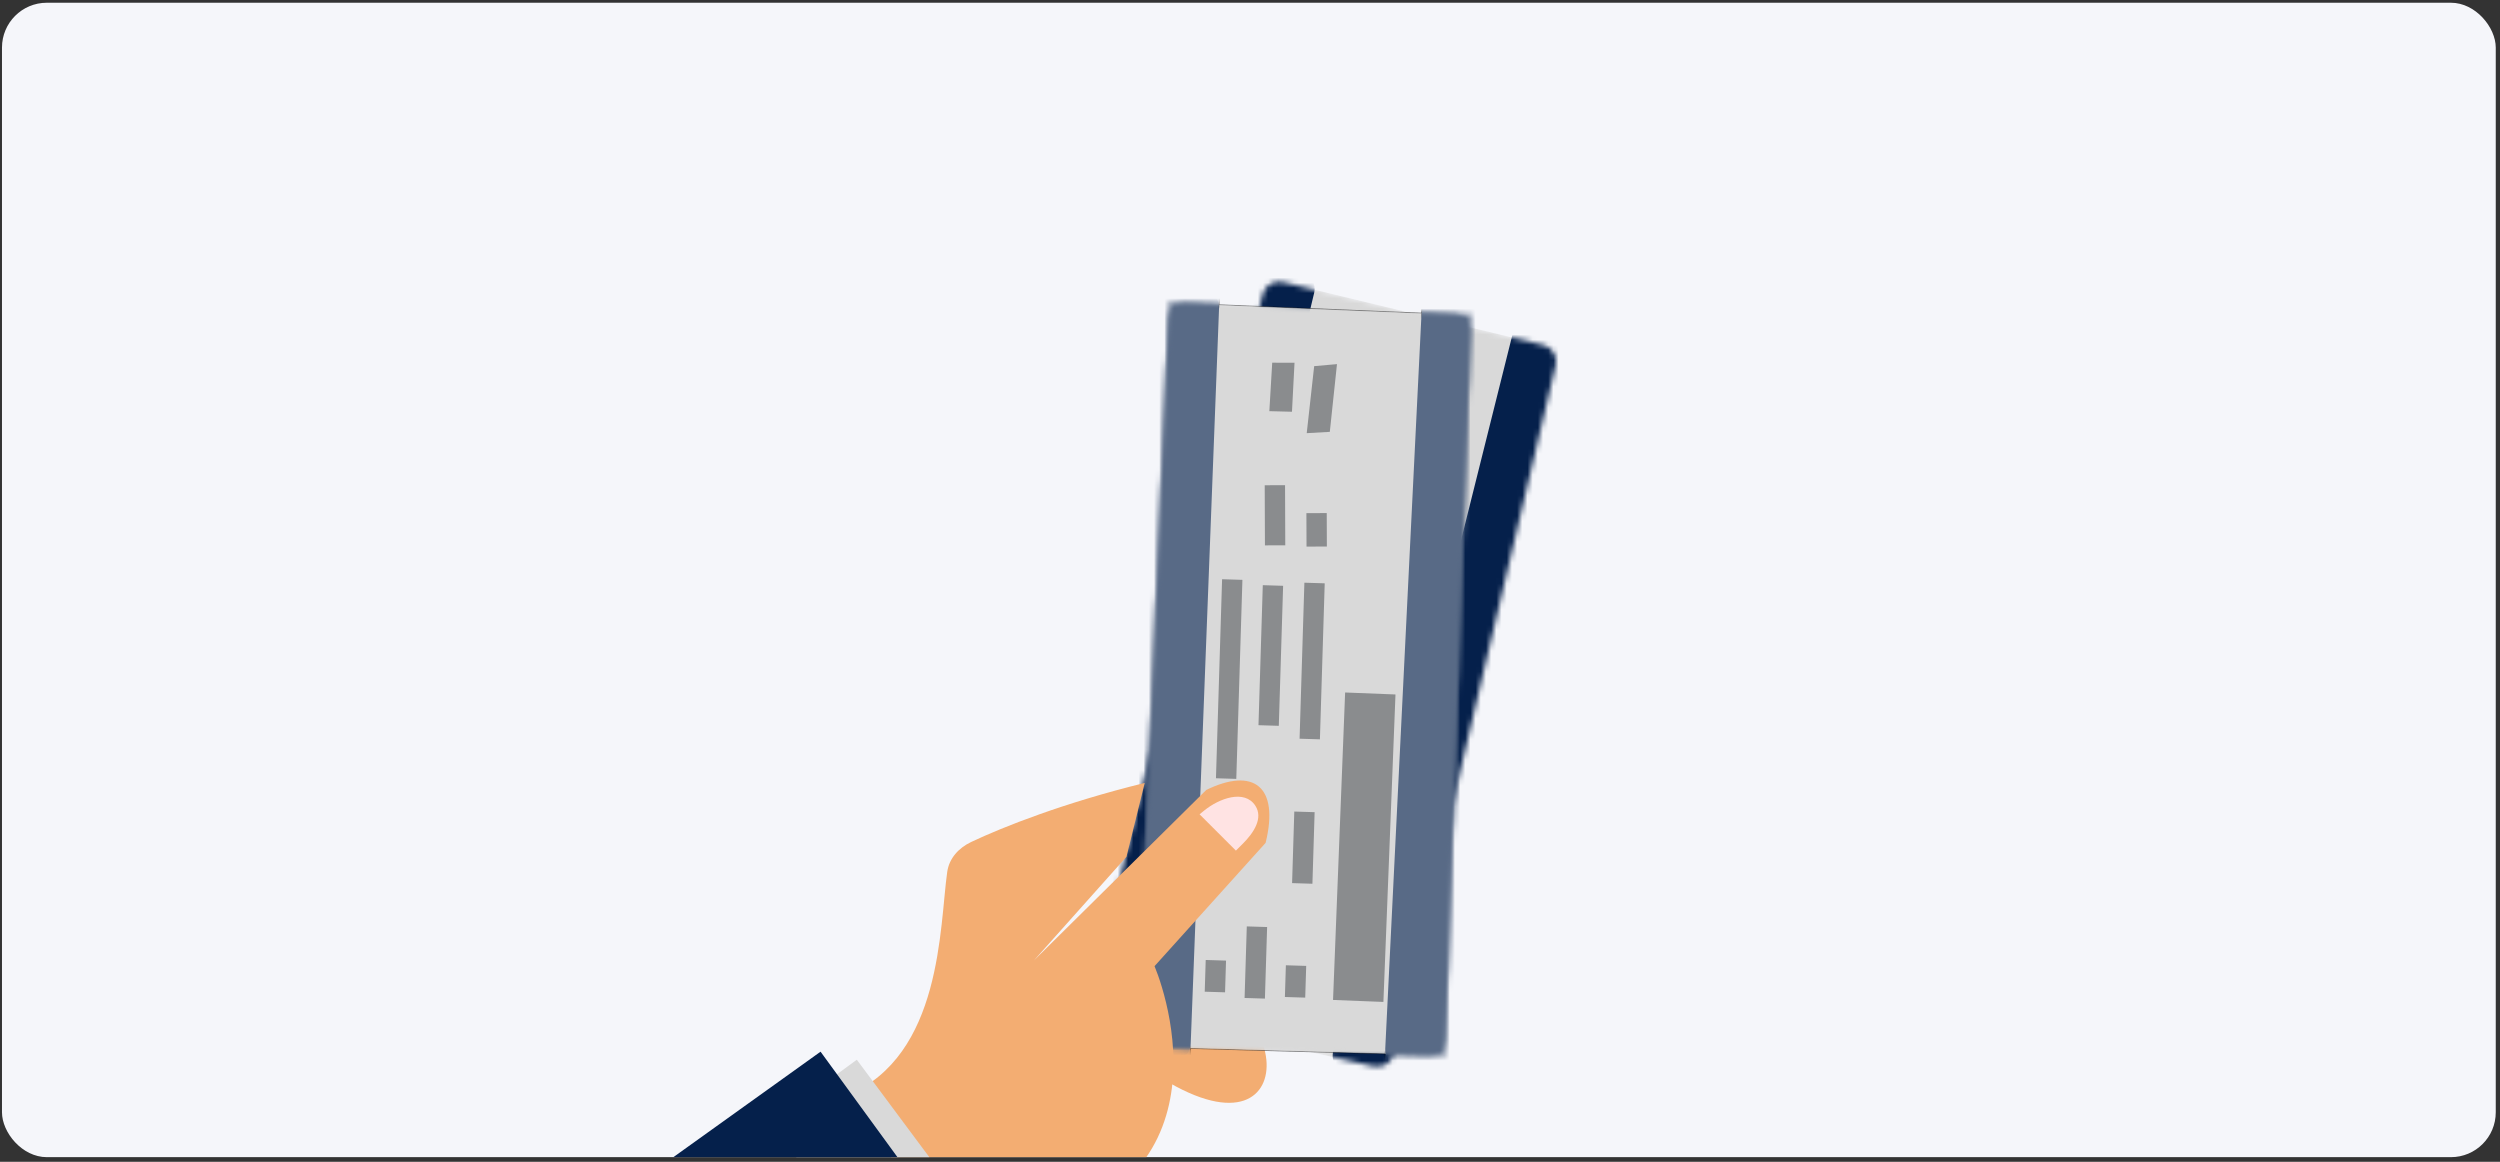
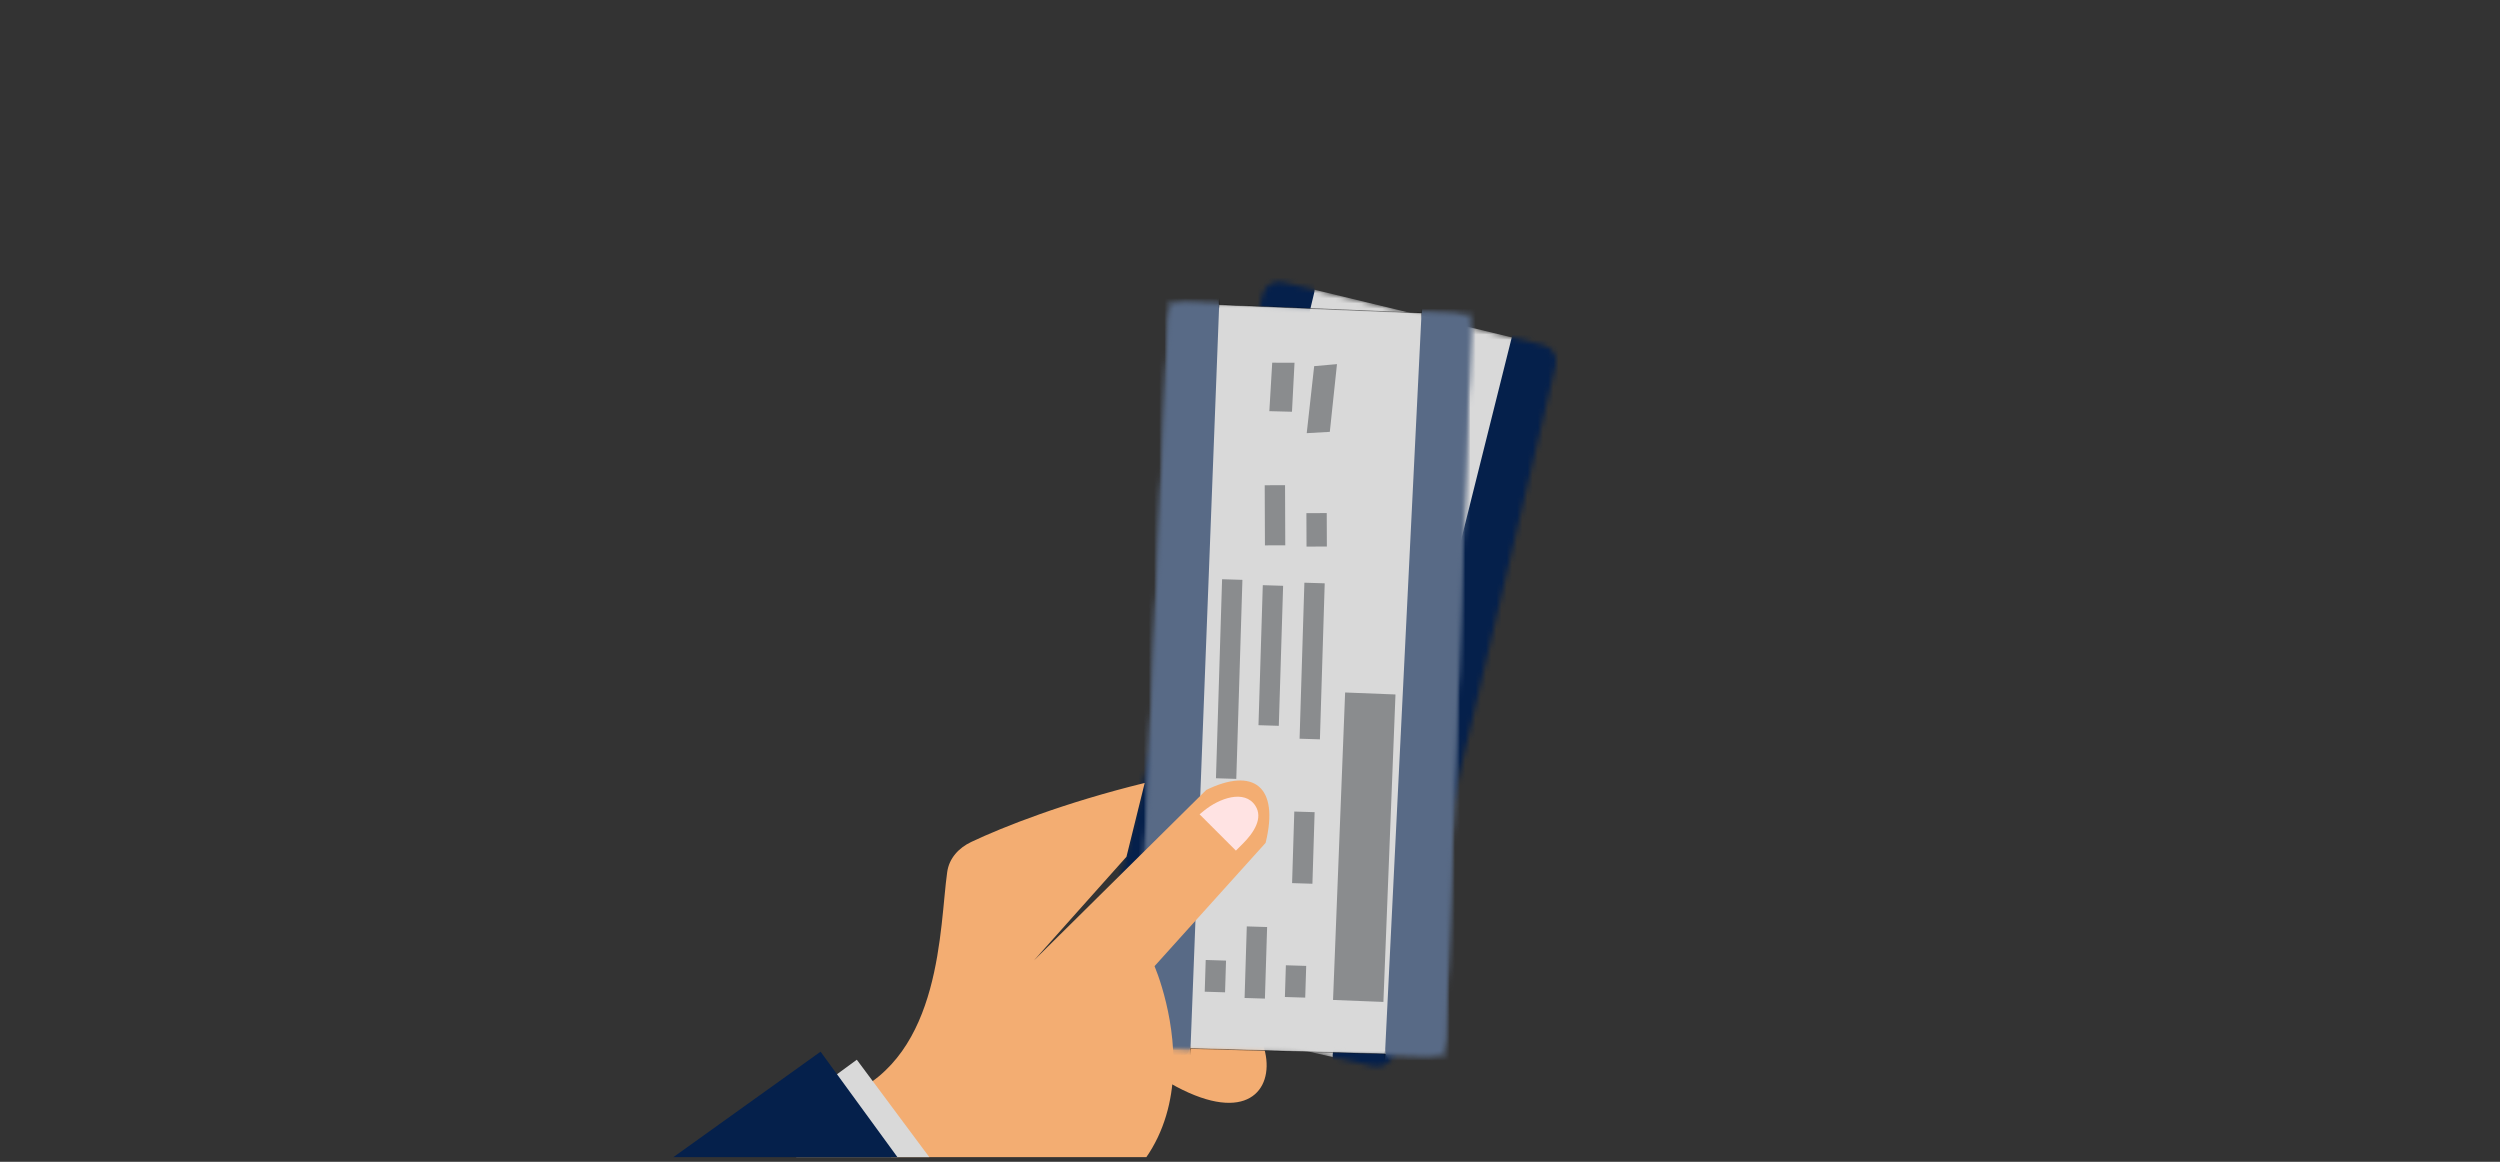
<svg xmlns="http://www.w3.org/2000/svg" width="482" height="224" viewBox="0 0 482 224" fill="none">
  <rect x="0" y="0" width="482" height="224" fill="#333333" stroke="none" />
  <g clip-path="url(#clip0_1_2751)">
-     <rect x="0.383" y="0.528" width="480.798" height="222.572" rx="8.644" fill="#F5F6FA" />
    <mask id="mask0_1_2751" style="mask-type:alpha" maskUnits="userSpaceOnUse" x="210" y="54" width="91" height="152">
      <path d="M210.894 189.955L243.433 56.769C243.857 55.034 245.605 53.969 247.341 54.389L297.551 66.522C299.282 66.94 300.351 68.678 299.943 70.412L268.69 203.179C268.282 204.911 266.554 205.99 264.819 205.595L213.322 193.882C211.558 193.481 210.465 191.713 210.894 189.955Z" fill="#D9D9D9" />
    </mask>
    <g mask="url(#mask0_1_2751)">
      <path d="M210.113 193.152L244.2 53.63L300.681 67.278L267.953 206.308L210.113 193.152Z" fill="#D9D9D9" />
      <path d="M265.585 69.668L261.369 68.823L259.009 77.882L263.266 78.841L265.585 69.668Z" fill="#8A8C8E" />
      <path d="M273.564 71.521L269.174 71.047L265.252 83.441L269.669 84.06L273.564 71.521Z" fill="#8A8C8E" />
      <path d="M220.403 194.627L253.371 56.464C253.78 54.749 252.742 53.021 251.034 52.578L242.838 50.45C241.095 49.997 239.318 51.053 238.882 52.799L204.27 191.218C203.818 193.023 204.978 194.837 206.807 195.185L216.647 197.057C218.347 197.38 220.001 196.31 220.403 194.627Z" fill="#05204B" />
      <rect x="255.353" y="91.719" width="3.921" height="11.592" transform="rotate(10.999 255.353 91.719)" fill="#8A8C8E" />
      <rect x="243.77" y="107.892" width="3.921" height="38.392" transform="rotate(12.977 243.77 107.892)" fill="#8A8C8E" />
      <rect x="259.203" y="111.636" width="3.921" height="30.093" transform="rotate(12.977 259.203 111.636)" fill="#8A8C8E" />
      <rect x="251.243" y="110.544" width="3.921" height="27.009" transform="rotate(12.977 251.243 110.544)" fill="#8A8C8E" />
      <rect x="248.714" y="154.536" width="3.921" height="13.805" transform="rotate(12.977 248.714 154.536)" fill="#8A8C8E" />
      <rect x="235.423" y="174.478" width="3.921" height="13.805" transform="rotate(12.977 235.423 174.478)" fill="#8A8C8E" />
      <rect x="241.356" y="183.295" width="3.921" height="6.12" transform="rotate(12.977 241.356 183.295)" fill="#8A8C8E" />
      <rect x="226.395" y="179.285" width="3.921" height="6.12" transform="rotate(12.977 226.395 179.285)" fill="#8A8C8E" />
      <rect x="262.191" y="98.559" width="3.921" height="6.449" transform="rotate(10.999 262.191 98.559)" fill="#8A8C8E" />
      <rect x="262.791" y="133.926" width="9.717" height="59.325" transform="rotate(13.464 262.791 133.926)" fill="#8A8C8E" />
      <path d="M273.168 206.159L306.137 67.997C306.546 66.281 305.507 64.553 303.8 64.11L295.603 61.982C293.861 61.529 292.084 62.585 291.647 64.331L257.035 202.75C256.584 204.556 257.744 206.37 259.572 206.717L269.413 208.589C271.113 208.913 272.767 207.842 273.168 206.159Z" fill="#05204B" />
    </g>
    <path d="M224.164 207.998C253.052 225.759 249.243 186.45 222.171 189.77L224.164 207.998Z" fill="#F3AD72" />
    <mask id="mask1_1_2751" style="mask-type:alpha" maskUnits="userSpaceOnUse" x="219" y="58" width="65" height="146">
      <path d="M219.186 201.852L225.488 58.364L283.544 60.767L278.48 203.508L219.186 201.852Z" fill="#D9D9D9" stroke="black" stroke-width="0.17" />
    </mask>
    <g mask="url(#mask1_1_2751)">
      <path d="M219.186 201.852L225.488 58.364L283.544 60.767L278.48 203.508L219.186 201.852Z" fill="#D9D9D9" stroke="black" stroke-width="0.17" />
      <path d="M249.583 69.936L245.283 69.927L244.73 79.273L249.092 79.385L249.583 69.936Z" fill="#D9D9D9" stroke="black" stroke-width="0.17" />
      <path d="M257.77 70.204L253.372 70.592L251.936 83.513L256.388 83.261L257.77 70.204Z" fill="#D9D9D9" stroke="black" stroke-width="0.17" />
      <path d="M229.447 204.387L235.157 56.187L220.271 55.319L212.909 204.515L229.447 204.387Z" fill="#586A86" stroke="black" stroke-width="0.17" />
      <rect x="243.836" y="93.557" width="3.921" height="11.592" transform="rotate(-0.215 243.836 93.557)" fill="#D31A1A" />
      <rect x="235.618" y="111.674" width="3.921" height="38.392" transform="rotate(1.763 235.618 111.674)" fill="#D31A1A" />
      <rect x="251.485" y="112.344" width="3.921" height="30.093" transform="rotate(1.763 251.485 112.344)" fill="#D31A1A" />
      <rect x="243.466" y="112.821" width="3.921" height="27.009" transform="rotate(1.763 243.466 112.821)" fill="#D31A1A" />
      <rect x="249.54" y="156.466" width="3.921" height="13.805" transform="rotate(1.763 249.54 156.466)" fill="#D31A1A" />
      <rect x="240.381" y="178.611" width="3.921" height="13.805" transform="rotate(1.763 240.381 178.611)" fill="#D31A1A" />
      <rect x="247.916" y="186.105" width="3.921" height="6.12" transform="rotate(1.763 247.916 186.105)" fill="#D31A1A" />
      <rect x="232.46" y="185.083" width="3.921" height="6.12" transform="rotate(1.763 232.46 185.083)" fill="#D31A1A" />
      <rect x="251.874" y="98.936" width="3.921" height="6.449" transform="rotate(-0.215 251.874 98.936)" fill="#D31A1A" />
      <rect x="259.34" y="133.511" width="9.717" height="59.325" transform="rotate(2.25 259.34 133.511)" fill="#D31A1A" />
      <path d="M283.447 205.438L289.157 57.238L274.271 56.37L266.909 205.566L283.447 205.438Z" fill="#586A86" stroke="black" stroke-width="0.17" />
    </g>
    <mask id="mask2_1_2751" style="mask-type:alpha" maskUnits="userSpaceOnUse" x="219" y="58" width="65" height="146">
      <path d="M219.33 198.564L225.346 61.592C225.425 59.808 226.932 58.424 228.716 58.498L280.327 60.634C282.107 60.708 283.493 62.205 283.43 63.985L278.594 200.295C278.531 202.073 277.045 203.468 275.267 203.418L222.475 201.944C220.667 201.893 219.251 200.371 219.33 198.564Z" fill="#D9D9D9" />
    </mask>
    <g mask="url(#mask2_1_2751)">
      <path d="M219.186 201.852L225.488 58.364L283.544 60.767L278.48 203.508L219.186 201.852Z" fill="#D9D9D9" />
      <path d="M249.583 69.936L245.283 69.927L244.73 79.273L249.092 79.385L249.583 69.936Z" fill="#8A8C8E" />
      <path d="M257.77 70.204L253.372 70.592L251.936 83.513L256.388 83.261L257.77 70.204Z" fill="#8A8C8E" />
      <path d="M229.566 201.297L235.035 59.361C235.103 57.598 233.748 56.105 231.987 56.002L223.533 55.509C221.736 55.404 220.198 56.785 220.11 58.583L213.078 201.09C212.986 202.949 214.477 204.503 216.338 204.489L226.354 204.411C228.085 204.398 229.499 203.026 229.566 201.297Z" fill="#586A86" />
      <rect x="243.836" y="93.557" width="3.921" height="11.592" transform="rotate(-0.215 243.836 93.557)" fill="#8A8C8E" />
      <rect x="235.618" y="111.674" width="3.921" height="38.392" transform="rotate(1.763 235.618 111.674)" fill="#8A8C8E" />
      <rect x="251.485" y="112.344" width="3.921" height="30.093" transform="rotate(1.763 251.485 112.344)" fill="#8A8C8E" />
      <rect x="243.466" y="112.821" width="3.921" height="27.009" transform="rotate(1.763 243.466 112.821)" fill="#8A8C8E" />
      <rect x="249.54" y="156.466" width="3.921" height="13.805" transform="rotate(1.763 249.54 156.466)" fill="#8A8C8E" />
      <rect x="240.381" y="178.611" width="3.921" height="13.805" transform="rotate(1.763 240.381 178.611)" fill="#8A8C8E" />
      <rect x="247.916" y="186.105" width="3.921" height="6.12" transform="rotate(1.763 247.916 186.105)" fill="#8A8C8E" />
      <rect x="232.46" y="185.083" width="3.921" height="6.12" transform="rotate(1.763 232.46 185.083)" fill="#8A8C8E" />
      <rect x="251.874" y="98.936" width="3.921" height="6.449" transform="rotate(-0.215 251.874 98.936)" fill="#8A8C8E" />
      <rect x="259.34" y="133.511" width="9.717" height="59.325" transform="rotate(2.25 259.34 133.511)" fill="#8A8C8E" />
      <path d="M283.566 202.348L289.035 60.411C289.103 58.649 287.748 57.156 285.987 57.053L277.533 56.56C275.736 56.455 274.198 57.836 274.11 59.634L267.078 202.141C266.986 204 268.477 205.554 270.338 205.539L280.354 205.462C282.085 205.448 283.499 204.077 283.566 202.348Z" fill="#586A86" />
    </g>
    <path d="M189.972 238.358L184.397 241.02L163.415 211.164C181.662 203.469 181.127 178.674 182.623 168.113C182.998 165.465 184.845 163.466 187.264 162.324C193.472 159.395 205.112 154.784 220.699 150.951L217.182 165.183L199.335 185.182L232.569 152.303C241.653 147.875 246.707 151.582 244.009 162.505L222.595 186.276C225.675 193.709 237.814 232.707 189.972 238.358Z" fill="#F3AD72" />
    <path d="M165.194 204.316L148.689 216.393L175.252 253.159L192.086 240.46L165.194 204.316Z" fill="#D9D9D9" />
    <path d="M190.99 247.74L158.203 202.763L83.308 256.43L131.161 292.311L190.99 247.74Z" fill="#05204B" />
    <path d="M232.139 156.298L231.281 157L238.281 164L239.631 162.65C241.673 160.608 243.608 157.751 242.027 155.336C239.943 152.152 235.084 153.888 232.139 156.298Z" fill="#FFE3E3" />
  </g>
  <defs>
    <clipPath id="clip0_1_2751">
      <rect x="0.383" y="0.528" width="480.798" height="222.572" rx="8.644" fill="white" />
    </clipPath>
  </defs>
</svg>